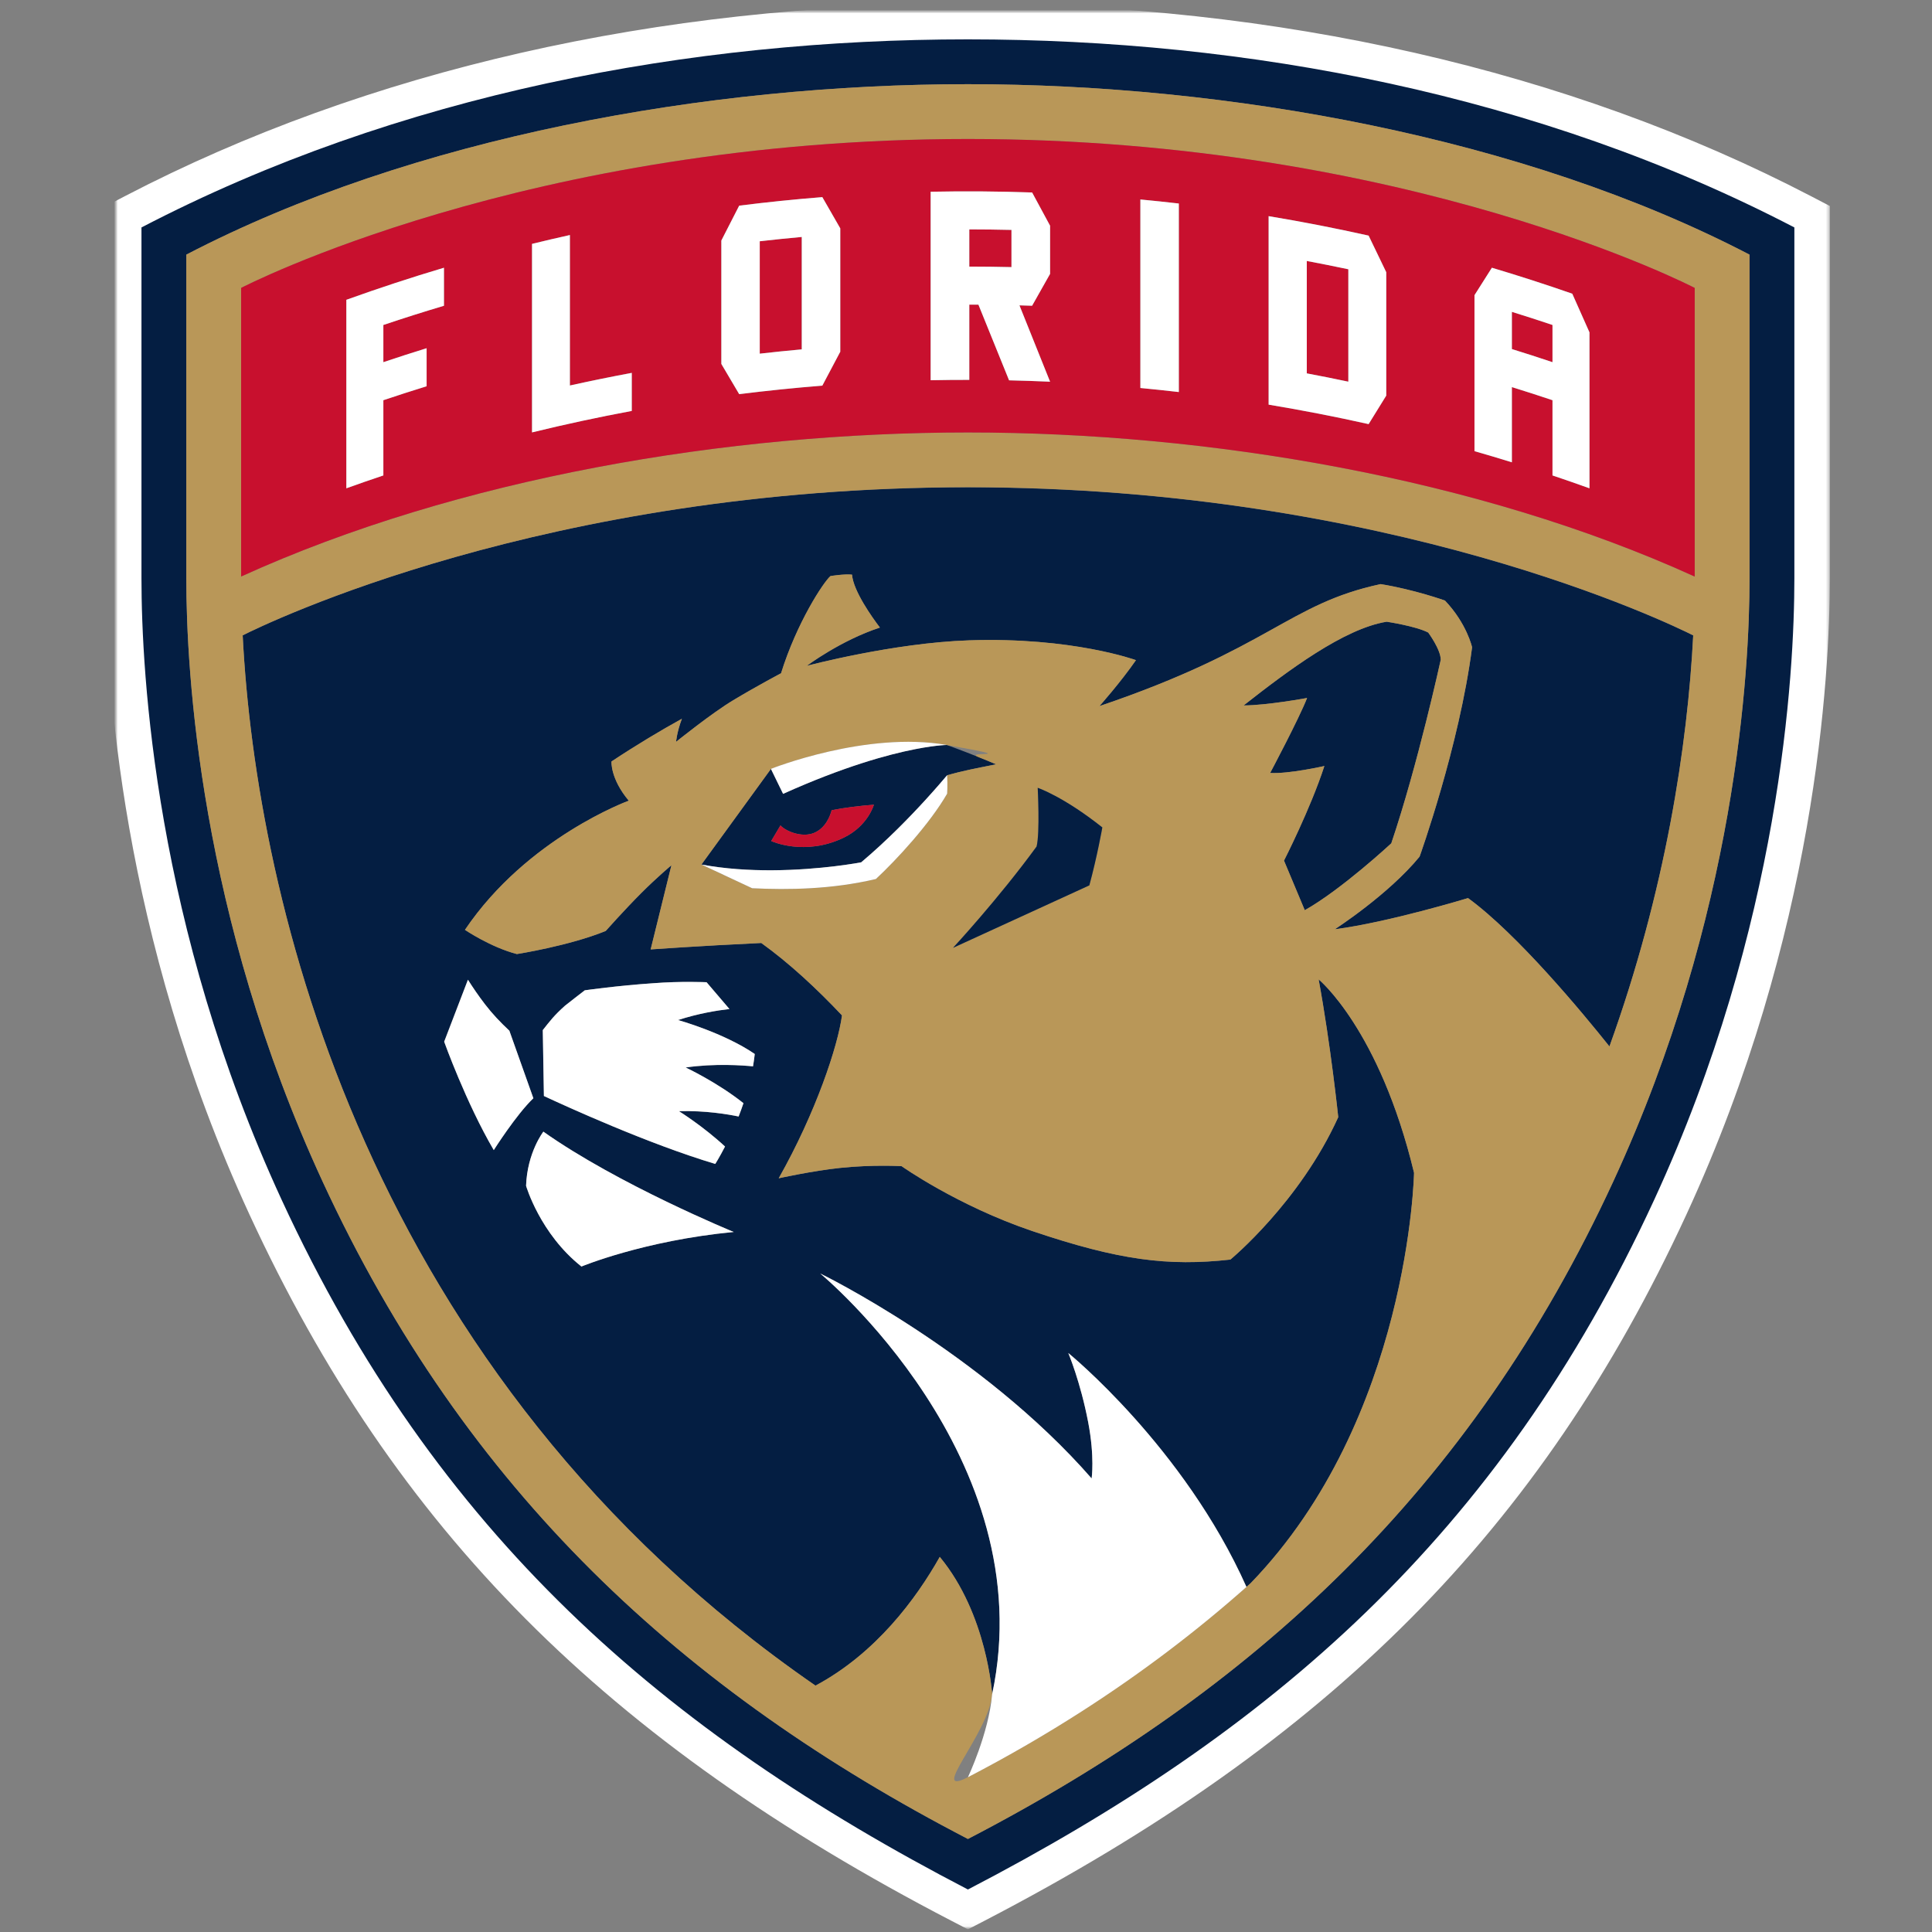
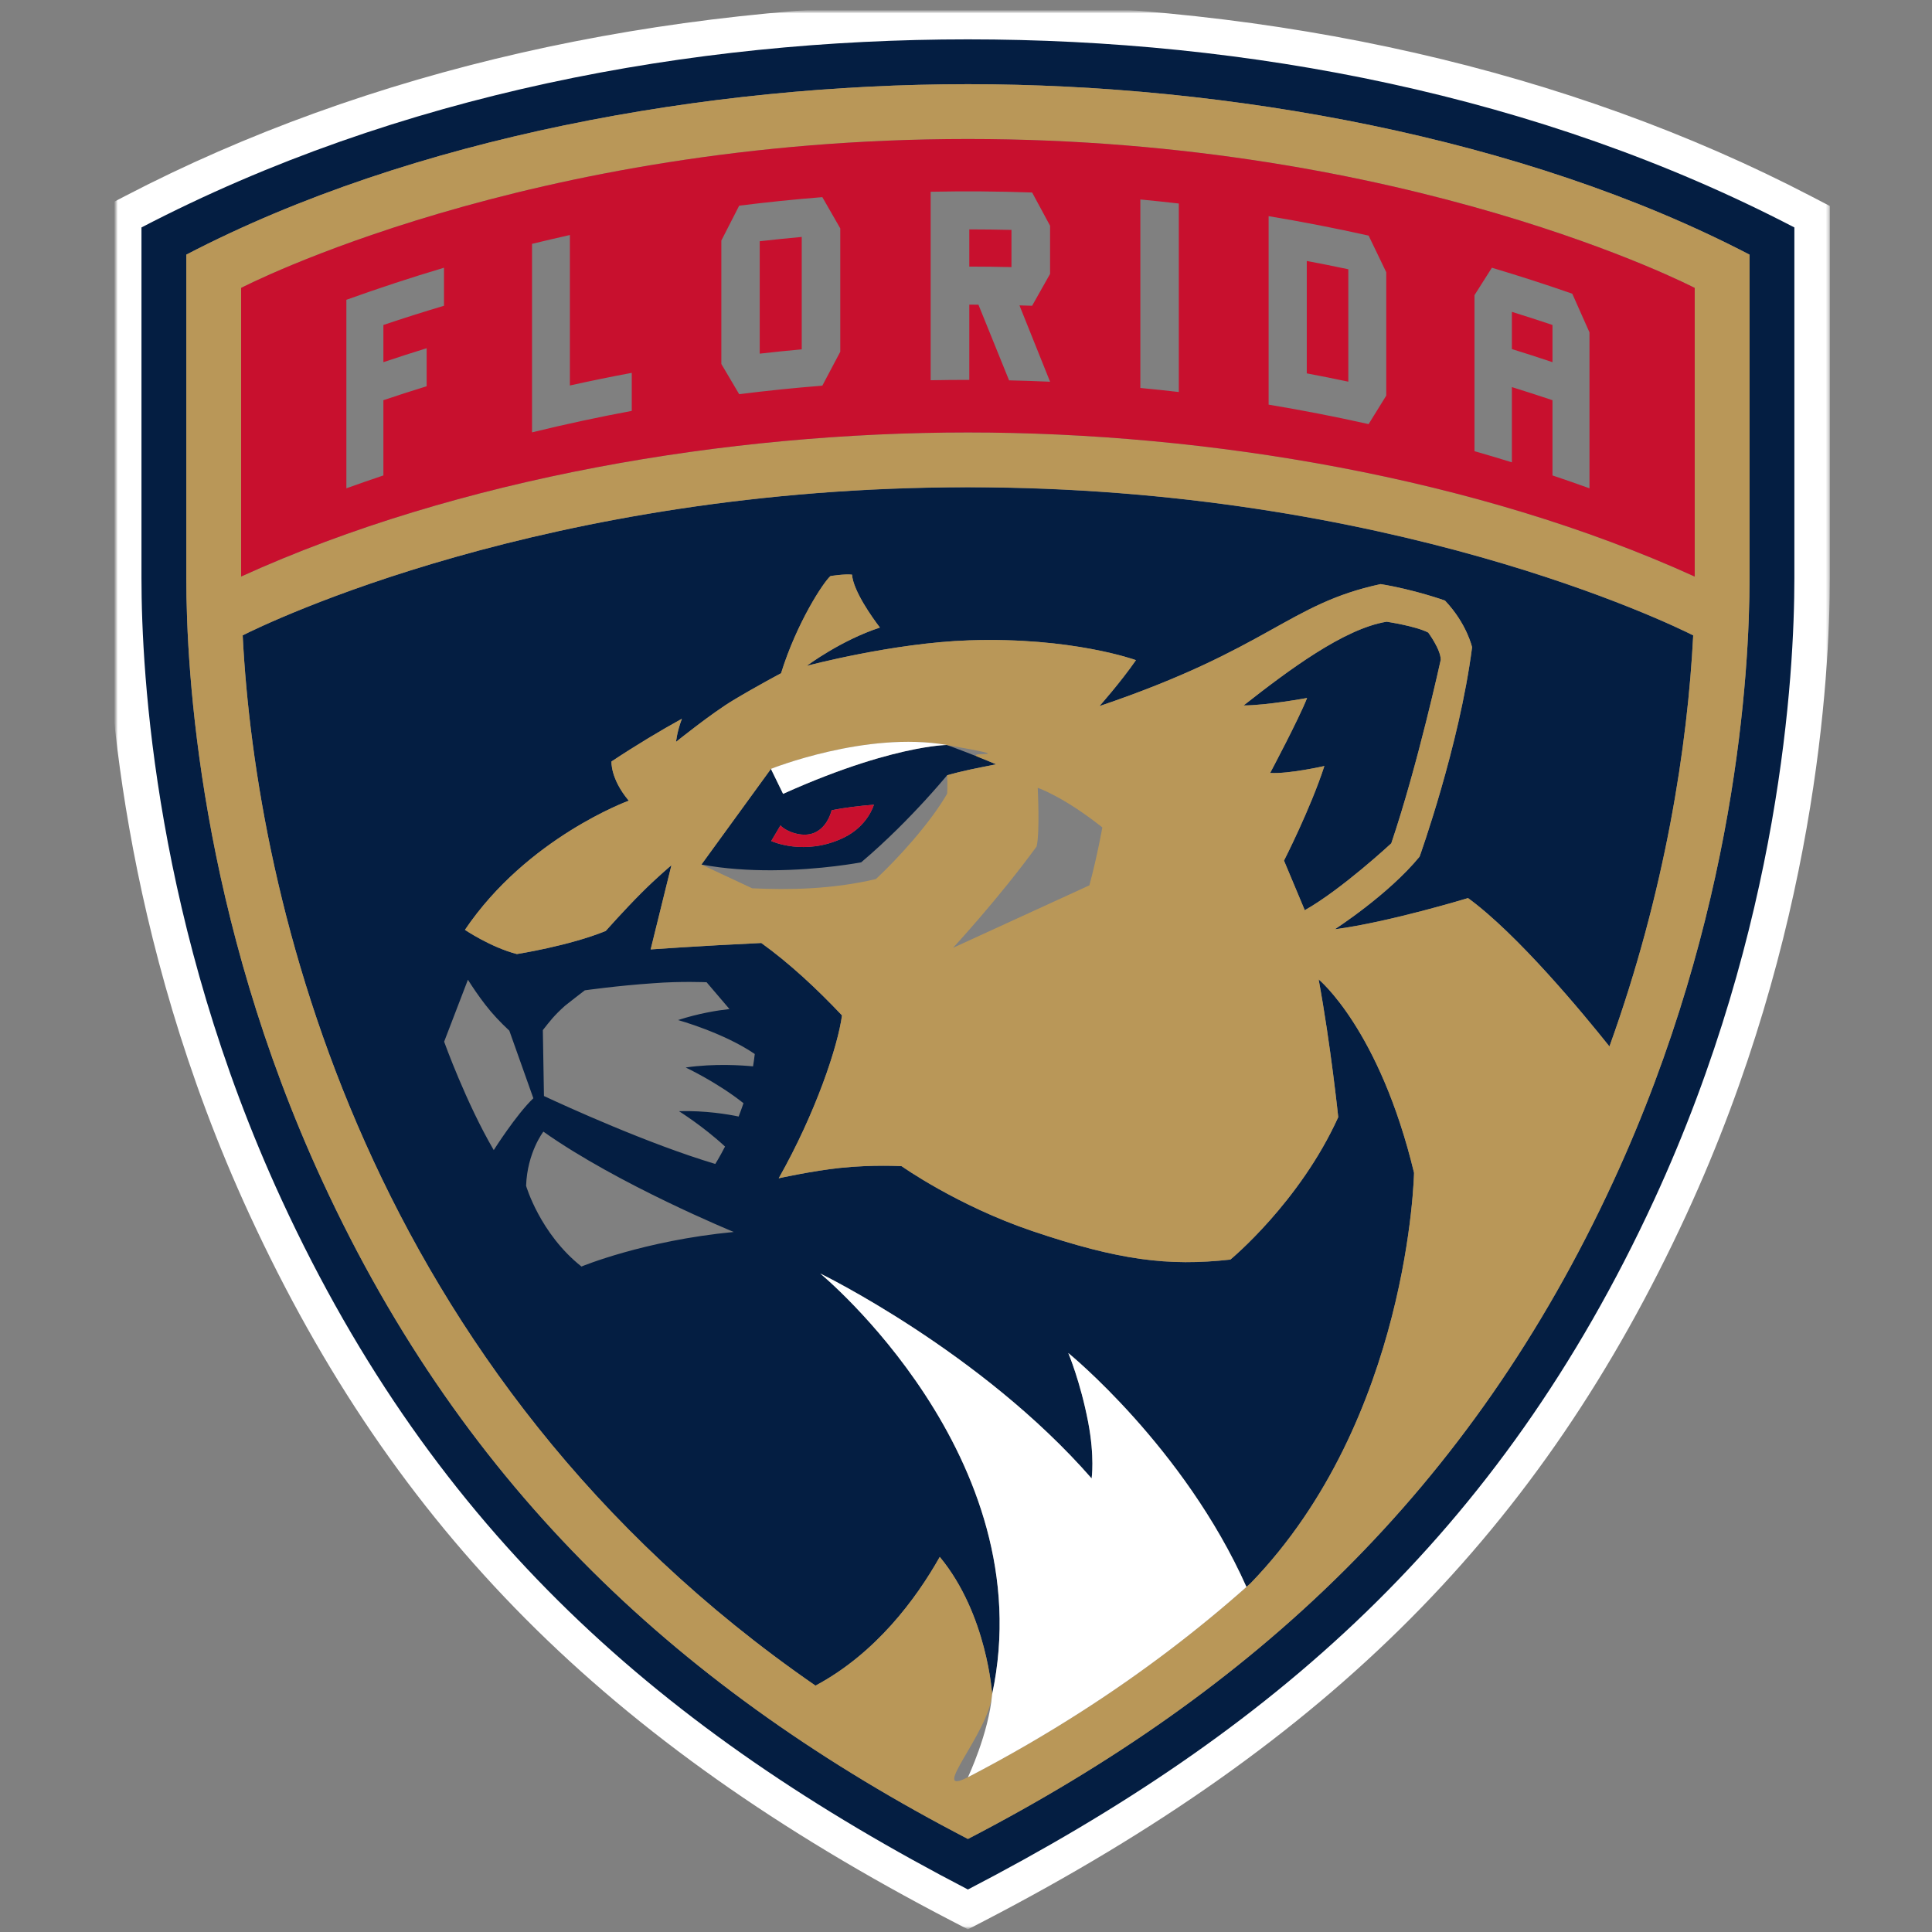
<svg xmlns="http://www.w3.org/2000/svg" xmlns:xlink="http://www.w3.org/1999/xlink" width="500" height="500" viewBox="0 0 500 500">
  <rect x="0" y="0" width="500" height="500" fill="#808080" stroke="none" />
  <title>FLA</title>
  <desc>Created with Sketch.</desc>
  <defs>
    <path d="M437.254 50.355C375.179 18.05 300.224.975 220.497.975c-79.74.0-154.689 17.075-216.751 49.38L.404 52.092V146.606c0 25.16 3.591 91.454 36.867 163.538C74.607 391.017 128.548 445.255 217.631 491.502L220.497 492.991 223.363 491.508c89.09-46.26 143.031-100.498 180.367-181.358 33.276-72.078 36.873-138.378 36.873-163.538V52.099L437.254 50.355zM434.382 146.612c0 24.75-3.537 89.978-36.296 160.935-40.216 87.1-99.392 137.848-177.589 178.453-78.848-40.933-137.628-91.903-177.589-178.453C10.149 236.583 6.612 171.363 6.612 146.612V55.863C73.171 21.216 149.018 7.181 220.497 7.181c72.15.0 147.762 14.264 213.885 48.676V146.612z" id="path-1" />
    <mask id="mask-2" maskContentUnits="userSpaceOnUse" maskUnits="objectBoundingBox" x="-2.952" y="-2.952" width="446.104" height="497.921">
      <rect x="-2.548" y="-1.977" width="446.104" height="497.921" fill="#fff" />
      <use xlink:href="#path-1" fill="#000" />
    </mask>
  </defs>
  <g id="Page-1" stroke="none" stroke-width="1" fill="none" fill-rule="evenodd">
    <g id="FLA">
      <g id="download-(5)" transform="translate(30, 3)">
        <g id="Group">
          <g id="Shape">
            <use fill="#fff" fill-rule="evenodd" xlink:href="#path-1" />
            <use stroke="#fff" mask="url(#mask-2)" stroke-width="5.904" xlink:href="#path-1" />
          </g>
          <path d="M210.832 190.202C209.711 190.363 208.376 190.578 206.819 190.887 208.376 190.585 209.711 190.363 210.832 190.202zM171.314 199.683 172.663 202.447 171.314 199.683zM215.047 189.8S214.141 189.807 212.342 190.008C214.134 189.807 215.04 189.8 215.047 189.8z" id="Shape" fill="#000" />
          <path d="M307.674 232.565C317.224 227.19 330.064 215.255 330.064 215.255 336.93 194.959 342.863 167.753 342.863 167.753 342.863 165.07 339.614 160.702 339.614 160.702 336.366 159.024 328.869 157.904 328.869 157.904c-11.088 1.791-25.524 12.647-37.021 21.664 5.973.0 16.423-1.926 16.423-1.926C306.177 183.017 298.714 197.046 298.714 197.046 303.492 197.341 312.748 195.254 312.748 195.254 309.164 206.298 302.298 219.737 302.298 219.737L307.674 232.565zM32.801 161.44C36.264 229.639 64.52 352.808 181.046 433.252 196.637 424.905 207.033 410.87 213.208 399.934c12.282 14.848 13.557 35.566 13.557 35.579 13.135-61.484-44.484-108.931-44.484-108.931s41.572 20.208 70.237 53.037c0 0 .832-5.535-.893-14.552C249.612 354.546 246.477 347.159 246.477 347.159s29.954 24.328 46.115 60.538C292.962 407.374 293.324 407.045 293.687 406.723c41.095-42.503 42.27-106.194 42.27-106.194C326.996 263.373 311.264 250.472 311.264 250.472 314.399 267.473 316.338 286.125 316.338 286.125c-10 22.087-27.914 36.861-27.914 36.861C272.304 324.777 259.525 323.166 237.148 315.598 217.738 309.03 203.335 298.812 203.335 298.812S195.946 298.362 187.436 299.261C180.234 300.019 171.536 301.945 171.536 301.945c9.631-17.015 15.343-34.298 16.376-42.154C181.362 252.86 174.274 246.265 167.026 241.052 151.079 241.797 138.394 242.716 138.394 242.716L143.77 220.931S140.105 223.983 136.005 228.083C131.602 232.484 126.756 237.945 126.756 237.945 117.199 241.823 103.769 243.917 103.769 243.917 96.903 242.125 90.332 237.65 90.332 237.65c16.121-23.878 42.397-33.425 42.397-33.425-4.779-5.669-4.477-10.144-4.477-10.144C134.951 189.652 141.072 186.009 146.475 183.023 145.153 186.526 144.971 188.995 144.971 188.995S154.166 181.581 159.764 178.226C166.032 174.462 172.14 171.249 172.14 171.249 176.194 158.186 183.147 147.599 184.939 146.089 184.939 146.089 188.603 145.505 190.503 145.727 190.859 150.001 195.738 156.81 197.724 159.42 187.583 162.728 178.798 169.33 178.798 169.33S201.08 163.386 220.799 162.728C247.518 161.836 263.988 167.854 263.988 167.854 259.975 173.644 254.538 179.749 254.538 179.749c44.203-14.975 48.813-26.428 72.774-31.574C336.044 149.591 343.957 152.429 343.957 152.429 349.628 158.401 350.977 164.519 350.977 164.519 347.695 190.035 337.393 218.703 337.393 218.703 329.332 228.552 315.446 237.503 315.446 237.503 329.332 235.711 349.93 229.431 349.93 229.431c12.806 9.346 29.625 29.655 36.598 38.397 14.524-40.269 20.235-78.062 21.678-106.375C402.374 158.515 329.829 123.117 220.51 123.117 111.179 123.103 38.633 158.501 32.801 161.44zM120.481 324.777C109.736 316.269 106.152 303.884 106.152 303.884 106.454 295.229 110.628 289.868 110.628 289.868c19.403 13.727 49.263 25.965 49.263 25.965C136.602 318.061 120.481 324.777 120.481 324.777zm-4.262-67.488C117.796 256.054 119.937 254.356 121.347 253.296c0 0 8.47-1.208 17.712-1.832C146.226 250.901 152.864 251.203 152.864 251.203L158.784 258.14C155.663 258.489 150.77 259.267 145.481 260.992c0 0 11.765 3.254 19.853 8.782C165.214 270.848 165.066 271.921 164.885 272.974 162.301 272.719 154.958 272.169 147.455 273.27c0 0 8.181 3.831 14.96 9.239C162.005 283.703 161.589 284.857 161.16 285.957 158.482 285.393 152.596 284.38 145.716 284.575c0 0 6.235 3.878 11.926 9.151C156.193 296.537 155.119 298.228 155.119 298.228 137.81 293.062 116.266 283.213 110.776 280.65L110.487 263.595C112.319 261.273 113.353 259.858 116.219 257.288zM91.097 250.552C92.306 252.471 93.795 254.678 95.547 256.953 97.426 259.395 99.48 261.562 101.816 263.743l6.215 17.484C103.601 285.447 97.782 294.645 97.782 294.645c-7.168-12.238-12.839-28.058-12.839-28.058L91.097 250.552zm129.399 206.39C230.94 451.521 240.82 445.778 250.162 439.773 240.82 445.778 230.94 451.521 220.497 456.942zM227.806 194.798C226.316 194.161 224.772 193.537 223.296 192.946 218.866 191.182 215.047 189.8 215.047 189.8S214.134 189.807 212.342 190.008C211.893 190.061 211.389 190.122 210.832 190.202 209.711 190.363 208.376 190.578 206.819 190.887 199.805 192.262 188.362 195.382 172.663 202.447L171.314 199.676 169.516 195.986l-17.987 24.75c6.114 1.141 12.443 1.516 18.256 1.489C182.576 222.165 192.879 220.166 192.879 220.166c6.691-5.642 12.631-11.761 16.692-16.203C210.926 202.48 212.067 201.185 212.967 200.152 214.161 198.777 214.913 197.878 215.121 197.636 219.302 196.442 222.584 195.845 227.806 194.798zM188.402 213.765C178.254 218.69 169.589 214.658 169.589 214.658S170.858 212.517 171.979 210.619C173.435 212.189 177.576 213.819 180.637 212.571 183.664 211.337 184.838 208.176 185.234 206.674 188.597 206.03 192.342 205.553 196.161 205.258c0 0-1.517 5.475-7.759 8.507zM6.612 55.863V146.612c0 24.75 3.537 89.978 36.296 160.935C82.869 394.097 141.649 445.067 220.497 486c78.197-40.598 137.38-91.353 177.589-178.453 32.759-70.964 36.296-136.184 36.296-160.935V55.863C368.253 21.451 292.64 7.187 220.497 7.187 149.018 7.181 73.164 21.216 6.612 55.863zM422.778 146.612c0 23.979-3.43 87.2-35.229 156.071C350.521 382.879 294.338 434.587 220.497 472.924c-73.546-38.182-129.896-89.763-167.052-170.241C21.646 233.813 18.216 170.591 18.216 146.612V62.901C76.668 32.475 153.2 18.788 220.497 18.788c67.062.0 143.715 13.633 202.281 44.113V146.612z" id="Shape" fill="#041e42" />
          <path d="M209.564 203.963C205.503 208.411 199.57 214.53 192.872 220.166c0 0-10.302 1.999-23.095 2.06C182.57 222.165 192.872 220.166 192.872 220.166c6.698-5.642 12.631-11.761 16.692-16.203z" id="Shape" fill="#b99758" />
-           <path d="M171.314 199.683 172.663 202.447" id="Shape" />
          <path d="M18.216 62.901V146.612c0 23.979 3.43 87.2 35.229 156.071C90.601 383.16 146.945 434.741 220.497 472.924c73.841-38.337 130.024-90.045 167.052-170.241 31.793-68.87 35.229-132.092 35.229-156.071V62.901c-58.565-30.48-135.218-44.113-202.281-44.113-67.29.0-143.829 13.687-202.281 44.113zM386.522 267.815C379.542 259.073 362.729 238.764 349.923 229.418c0 0-20.598 6.28-34.484 8.071.0.0 13.886-8.95 21.947-18.799.0.0 10.302-28.662 13.584-54.184C350.97 164.506 349.628 158.387 343.95 152.416c0 0-7.913-2.838-16.645-4.254C303.345 153.308 298.734 164.761 254.531 179.736 254.531 179.736 259.968 173.631 263.981 167.84c0 0-16.47-6.025-43.189-5.126C201.067 163.372 178.791 169.316 178.791 169.316S187.577 162.721 197.718 159.407C195.731 156.797 190.852 149.987 190.496 145.713 188.597 145.485 184.932 146.076 184.932 146.076 183.14 147.579 176.187 158.172 172.133 171.235 172.133 171.235 166.026 174.449 159.757 178.213c-5.597 3.355-14.792 10.768-14.792 10.768S145.146 186.512 146.468 183.01C141.059 185.989 134.938 189.639 128.246 194.067c0 0-.302 4.475 4.477 10.144.0.0-26.276 9.554-42.397 33.425.0.0 6.571 4.475 13.437 6.266.0.0 13.437-2.087 22.987-5.971.0.0 4.852-5.461 9.249-9.863C140.099 223.97 143.763 220.917 143.763 220.917L138.387 242.702S151.072 241.783 167.019 241.038C174.267 246.251 181.355 252.847 187.905 259.777 186.865 267.641 181.154 284.924 171.529 301.932 171.529 301.932 180.227 300.006 187.429 299.248 195.939 298.356 203.329 298.798 203.329 298.798s14.403 10.218 33.813 16.787c22.376 7.568 35.155 9.178 51.277 7.387.0.0 17.913-14.774 27.914-36.861.0.0-1.94-18.652-5.074-35.653.0.0 15.732 12.895 24.692 50.058.0.0-1.175 63.698-42.27 106.194C293.318 407.039 292.949 407.361 292.586 407.683 279.841 418.981 265.746 429.743 250.169 439.753 240.826 445.758 230.947 451.501 220.504 456.922S225.873 445.644 226.772 435.493C226.772 435.479 225.504 414.761 213.215 399.913c-6.175 10.936-16.571 24.972-32.162 33.318C64.526 352.788 36.27 229.619 32.807 161.42 38.64 158.481 111.192 123.083 220.504 123.083c109.318.0 181.864 35.398 187.696 38.337C406.757 189.753 401.045 227.539 386.522 267.815zm-87.808-70.776S306.177 183.01 308.271 177.636c0 0-10.45 1.926-16.423 1.926 11.497-9.017 25.94-19.873 37.021-21.664.0.0 7.504 1.12 10.745 2.798C339.614 160.695 342.863 165.063 342.863 167.747c0 0-5.933 27.206-12.799 47.502.0.0-12.839 11.936-22.39 17.31L302.298 219.723S309.164 206.278 312.748 195.241C312.748 195.248 303.492 197.334 298.714 197.039zM215.121 197.636C215.269 200.32 215.121 202.413 215.121 202.413 210.644 210.169 202.134 219.428 196.684 224.5 185.268 227.184 174.147 227.338 164.663 226.889L151.529 220.75l17.987-24.75S194.214 186.137 215.047 189.813 218.866 191.195 223.296 192.96C224.772 193.55 226.316 194.174 227.806 194.812 222.584 195.845 219.302 196.442 215.121 197.636 214.906 197.878 214.154 198.784 212.96 200.152 214.154 198.777 214.906 197.878 215.121 197.636zm23.148 18.444C239.162 212.423 238.558 200.89 238.558 200.89s6.577 2.187 16.725 10.245c0 0-1.315 7.467-3.356 14.995L216.644 242.3c-.007.0 11.759-12.687 21.625-26.22zM408.589 71.509V146.217c-56.424-25.663-126.305-37.297-188.092-37.297-61.988.0-131.775 11.667-188.092 37.283V71.509S106.447 32.971 220.497 32.971c114.05.0 188.092 38.538 188.092 38.538z" id="Shape" fill="#b99758" />
          <path d="M180.637 212.571C177.576 213.819 173.435 212.189 171.979 210.619 170.858 212.517 169.589 214.658 169.589 214.658S178.247 218.69 188.402 213.765C194.651 210.733 196.167 205.258 196.167 205.258 192.342 205.553 188.603 206.03 185.241 206.674 184.838 208.176 183.664 211.337 180.637 212.571zM231.766 56.5C228.128 56.413 224.49 56.373 220.853 56.366v9.628C224.49 65.994 228.128 66.041 231.766 66.128V56.5zm76.425 37.129C311.781 94.3 315.365 95.018 318.943 95.776V66.685C315.365 65.927 311.781 65.209 308.191 64.538V93.629zM32.405 146.203C88.722 120.587 158.502 108.92 220.497 108.92c61.787.0 131.668 11.634 188.092 37.297V71.509s-74.042-38.538-188.092-38.538c-114.05.0-188.092 38.538-188.092 38.538V146.203zM351.594 73.394C353.098 71.019 354.601 68.651 356.098 66.289 363.071 68.369 370.011 70.603 376.904 73.012 378.387 76.34 379.87 79.674 381.354 83.015V123.372C378.172 122.224 374.978 121.117 371.783 120.044V100.573C368.286 99.399 364.783 98.265 361.273 97.179V116.649C358.058 115.649 354.829 114.69 351.594 113.764V73.394zM298.318 52.938C306.976 54.38 315.607 56.058 324.198 57.976 325.721 61.123 327.238 64.283 328.762 67.45V99.379C327.245 101.835 325.721 104.297 324.198 106.759 315.607 104.841 306.976 103.157 298.318 101.721V52.938zm-33.196-4.314C268.445 48.939 271.76 49.288 275.076 49.67V98.453C271.76 98.071 268.445 97.722 265.122 97.407V48.624zM210.852 46.624C219.604 46.45 228.363 46.51 237.115 46.819c1.55 2.858 3.094 5.73 4.644 8.601V67.886C240.209 70.63 238.658 73.374 237.108 76.132 236.014 76.091 234.92 76.058 233.833 76.031 236.477 82.593 239.122 89.181 241.759 95.79 238.222 95.635 234.685 95.515 231.148 95.434 228.504 88.886 225.859 82.358 223.215 75.85 222.43 75.843 221.638 75.843 220.853 75.843V95.313C217.524 95.307 214.188 95.347 210.852 95.407V46.624zM156.683 59.251C158.22 56.239 159.764 53.226 161.301 50.227 168.455 49.328 175.637 48.59 182.818 48.02c1.544 2.684 3.094 5.381 4.644 8.085V88.034C185.912 90.952 184.368 93.878 182.818 96.81 175.63 97.38 168.455 98.118 161.301 99.017 159.757 96.4 158.22 93.797 156.683 91.201V59.251zM107.688 60.11C110.95 59.318 114.212 58.553 117.487 57.822V96.763C122.81 95.582 128.152 94.488 133.501 93.495v9.842C124.857 104.948 116.252 106.8 107.688 108.893V60.11zM59.64 74.589C68.003 71.583 76.426 68.812 84.903 66.289v9.842C79.654 77.695 74.426 79.352 69.218 81.103v9.628C72.936 89.483 76.674 88.275 80.413 87.121V96.964C76.668 98.118 72.936 99.319 69.218 100.573v19.47C66.016 121.117 62.828 122.231 59.64 123.372V74.589zM371.783 81.103C368.286 79.929 364.783 78.795 361.273 77.708v9.628C364.789 88.423 368.293 89.557 371.783 90.731V81.103zM177.489 58.319C173.858 58.647 170.241 59.023 166.616 59.432V88.524C170.234 88.108 173.858 87.739 177.489 87.41V58.319z" id="Shape" fill="#c8102e" />
-           <path d="M133.501 93.502C128.145 94.502 122.81 95.589 117.487 96.769V57.829C114.219 58.553 110.95 59.318 107.688 60.117V108.906c8.564-2.093 17.175-3.945 25.813-5.555V93.502zm87.351-17.665c.785.0 1.577.0 2.362.007C225.859 82.351 228.504 88.879 231.148 95.427 234.685 95.508 238.222 95.629 241.759 95.783 239.122 89.174 236.477 82.586 233.833 76.024 234.927 76.051 236.021 76.091 237.108 76.125 238.658 73.367 240.209 70.623 241.759 67.879V55.413C240.216 52.542 238.665 49.67 237.115 46.812 228.363 46.504 219.611 46.443 210.852 46.618V95.401C214.188 95.334 217.517 95.3 220.853 95.307V75.836zm0-19.47C224.49 56.373 228.128 56.413 231.766 56.5v9.628C228.128 66.041 224.49 65.994 220.853 65.994V56.366zM69.211 100.573C72.929 99.326 76.668 98.118 80.406 96.964V87.121C76.661 88.275 72.929 89.476 69.211 90.731V81.103c5.208-1.751 10.437-3.408 15.685-4.972V66.289C76.419 68.812 67.996 71.583 59.633 74.589V123.372C62.815 122.224 66.01 121.117 69.211 120.044V100.573zM361.273 97.179C364.789 98.272 368.293 99.399 371.783 100.573v19.47C374.984 121.117 378.172 122.231 381.354 123.372V83.015C379.87 79.674 378.394 76.34 376.904 73.012 370.004 70.61 363.071 68.369 356.098 66.289 354.601 68.651 353.098 71.019 351.594 73.394V113.757C354.829 114.683 358.051 115.649 361.273 116.642V97.179zm0-19.47C364.789 78.795 368.293 79.929 371.783 81.103v9.628C368.286 89.557 364.783 88.423 361.273 87.336V77.708zM182.818 96.803C184.362 93.871 185.912 90.946 187.462 88.027V56.098C185.912 53.394 184.368 50.704 182.818 48.013 175.63 48.583 168.455 49.321 161.301 50.221 159.757 53.22 158.22 56.225 156.683 59.244V91.187C158.22 93.784 159.764 96.394 161.301 99.004 168.462 98.111 175.637 97.373 182.818 96.803zM166.623 59.439C170.241 59.023 173.865 58.654 177.496 58.325V87.417C173.865 87.745 170.247 88.114 166.623 88.53V59.439zM275.082 49.67C271.767 49.288 268.451 48.939 265.129 48.624V97.413C268.451 97.729 271.767 98.078 275.082 98.46V49.67zm53.679 49.709V67.45C327.245 64.283 325.721 61.13 324.198 57.976 315.607 56.058 306.976 54.374 298.318 52.938V101.721C306.976 103.157 315.607 104.841 324.198 106.759 325.721 104.297 327.238 101.835 328.762 99.379zM318.949 95.776C315.372 95.018 311.788 94.3 308.197 93.629V64.538C311.788 65.216 315.372 65.927 318.949 66.685V95.776zM97.789 294.645S103.608 285.447 108.037 281.227l-6.215-17.484C99.487 261.562 97.433 259.395 95.554 256.953 93.802 254.678 92.312 252.471 91.104 250.552l-6.148 16.035C84.95 266.587 90.621 282.408 97.789 294.645zM106.145 303.884s3.584 12.385 14.329 20.893c0 0 16.121-6.716 39.41-8.943.0.0-29.86-12.238-49.263-25.965.007.0-4.175 5.361-4.477 14.016zm86.734-83.718s-10.302 1.999-23.095 2.06C163.972 222.252 157.643 221.883 151.529 220.736L164.663 226.875C174.147 227.325 185.261 227.177 196.684 224.487 202.134 219.414 210.644 210.162 215.121 202.4c0 0 .148-2.087.0-4.777C214.906 197.864 214.154 198.77 212.96 200.139 212.06 201.172 210.919 202.467 209.564 203.95 205.503 208.405 199.57 214.523 192.879 220.166zm-37.766 78.055S156.186 296.531 157.636 293.719C151.945 288.439 145.71 284.568 145.71 284.568 152.589 284.373 158.468 285.387 161.153 285.95 161.583 284.85 162.005 283.696 162.408 282.502 155.636 277.101 147.448 273.263 147.448 273.263 154.952 272.163 162.301 272.713 164.878 272.968 165.059 271.914 165.207 270.841 165.328 269.767 157.24 264.239 145.475 260.985 145.475 260.985 150.77 259.267 155.656 258.489 158.777 258.134L152.858 251.196S146.213 250.894 139.052 251.458c-9.242.617-17.712 1.832-17.712 1.832C119.93 254.35 117.789 256.047 116.212 257.281 113.34 259.851 112.306 261.267 110.467 263.588L110.756 280.643C116.252 283.206 137.797 293.062 155.113 298.221z" id="Shape" fill="#fff" />
-           <path d="M255.283 211.135C245.135 203.077 238.558 200.89 238.558 200.89S239.169 212.423 238.269 216.08c-9.866 13.533-21.631 26.22-21.631 26.22l35.283-16.169C253.968 218.603 255.283 211.135 255.283 211.135z" id="Shape" fill="#041e42" />
          <path d="M246.471 347.159S249.605 354.546 251.619 365.066C253.343 374.083 252.511 379.618 252.511 379.618c-28.658-32.828-70.237-53.037-70.237-53.037s57.619 47.455 44.484 108.931C225.866 445.664 220.497 456.942 220.497 456.942 230.94 451.521 240.82 445.778 250.162 439.773c15.578-10.01 29.672-20.772 42.417-32.07-16.155-36.217-46.109-60.544-46.109-60.544zM172.663 202.447C188.355 195.382 199.805 192.262 206.819 190.887 208.376 190.578 209.718 190.363 210.832 190.202 211.389 190.122 211.893 190.061 212.342 190.008 214.134 189.8 215.04 189.8 215.04 189.8 194.208 186.123 169.509 195.986 169.509 195.986L171.308 199.676 172.663 202.447z" id="Shape" fill="#fff" />
        </g>
      </g>
    </g>
  </g>
</svg>